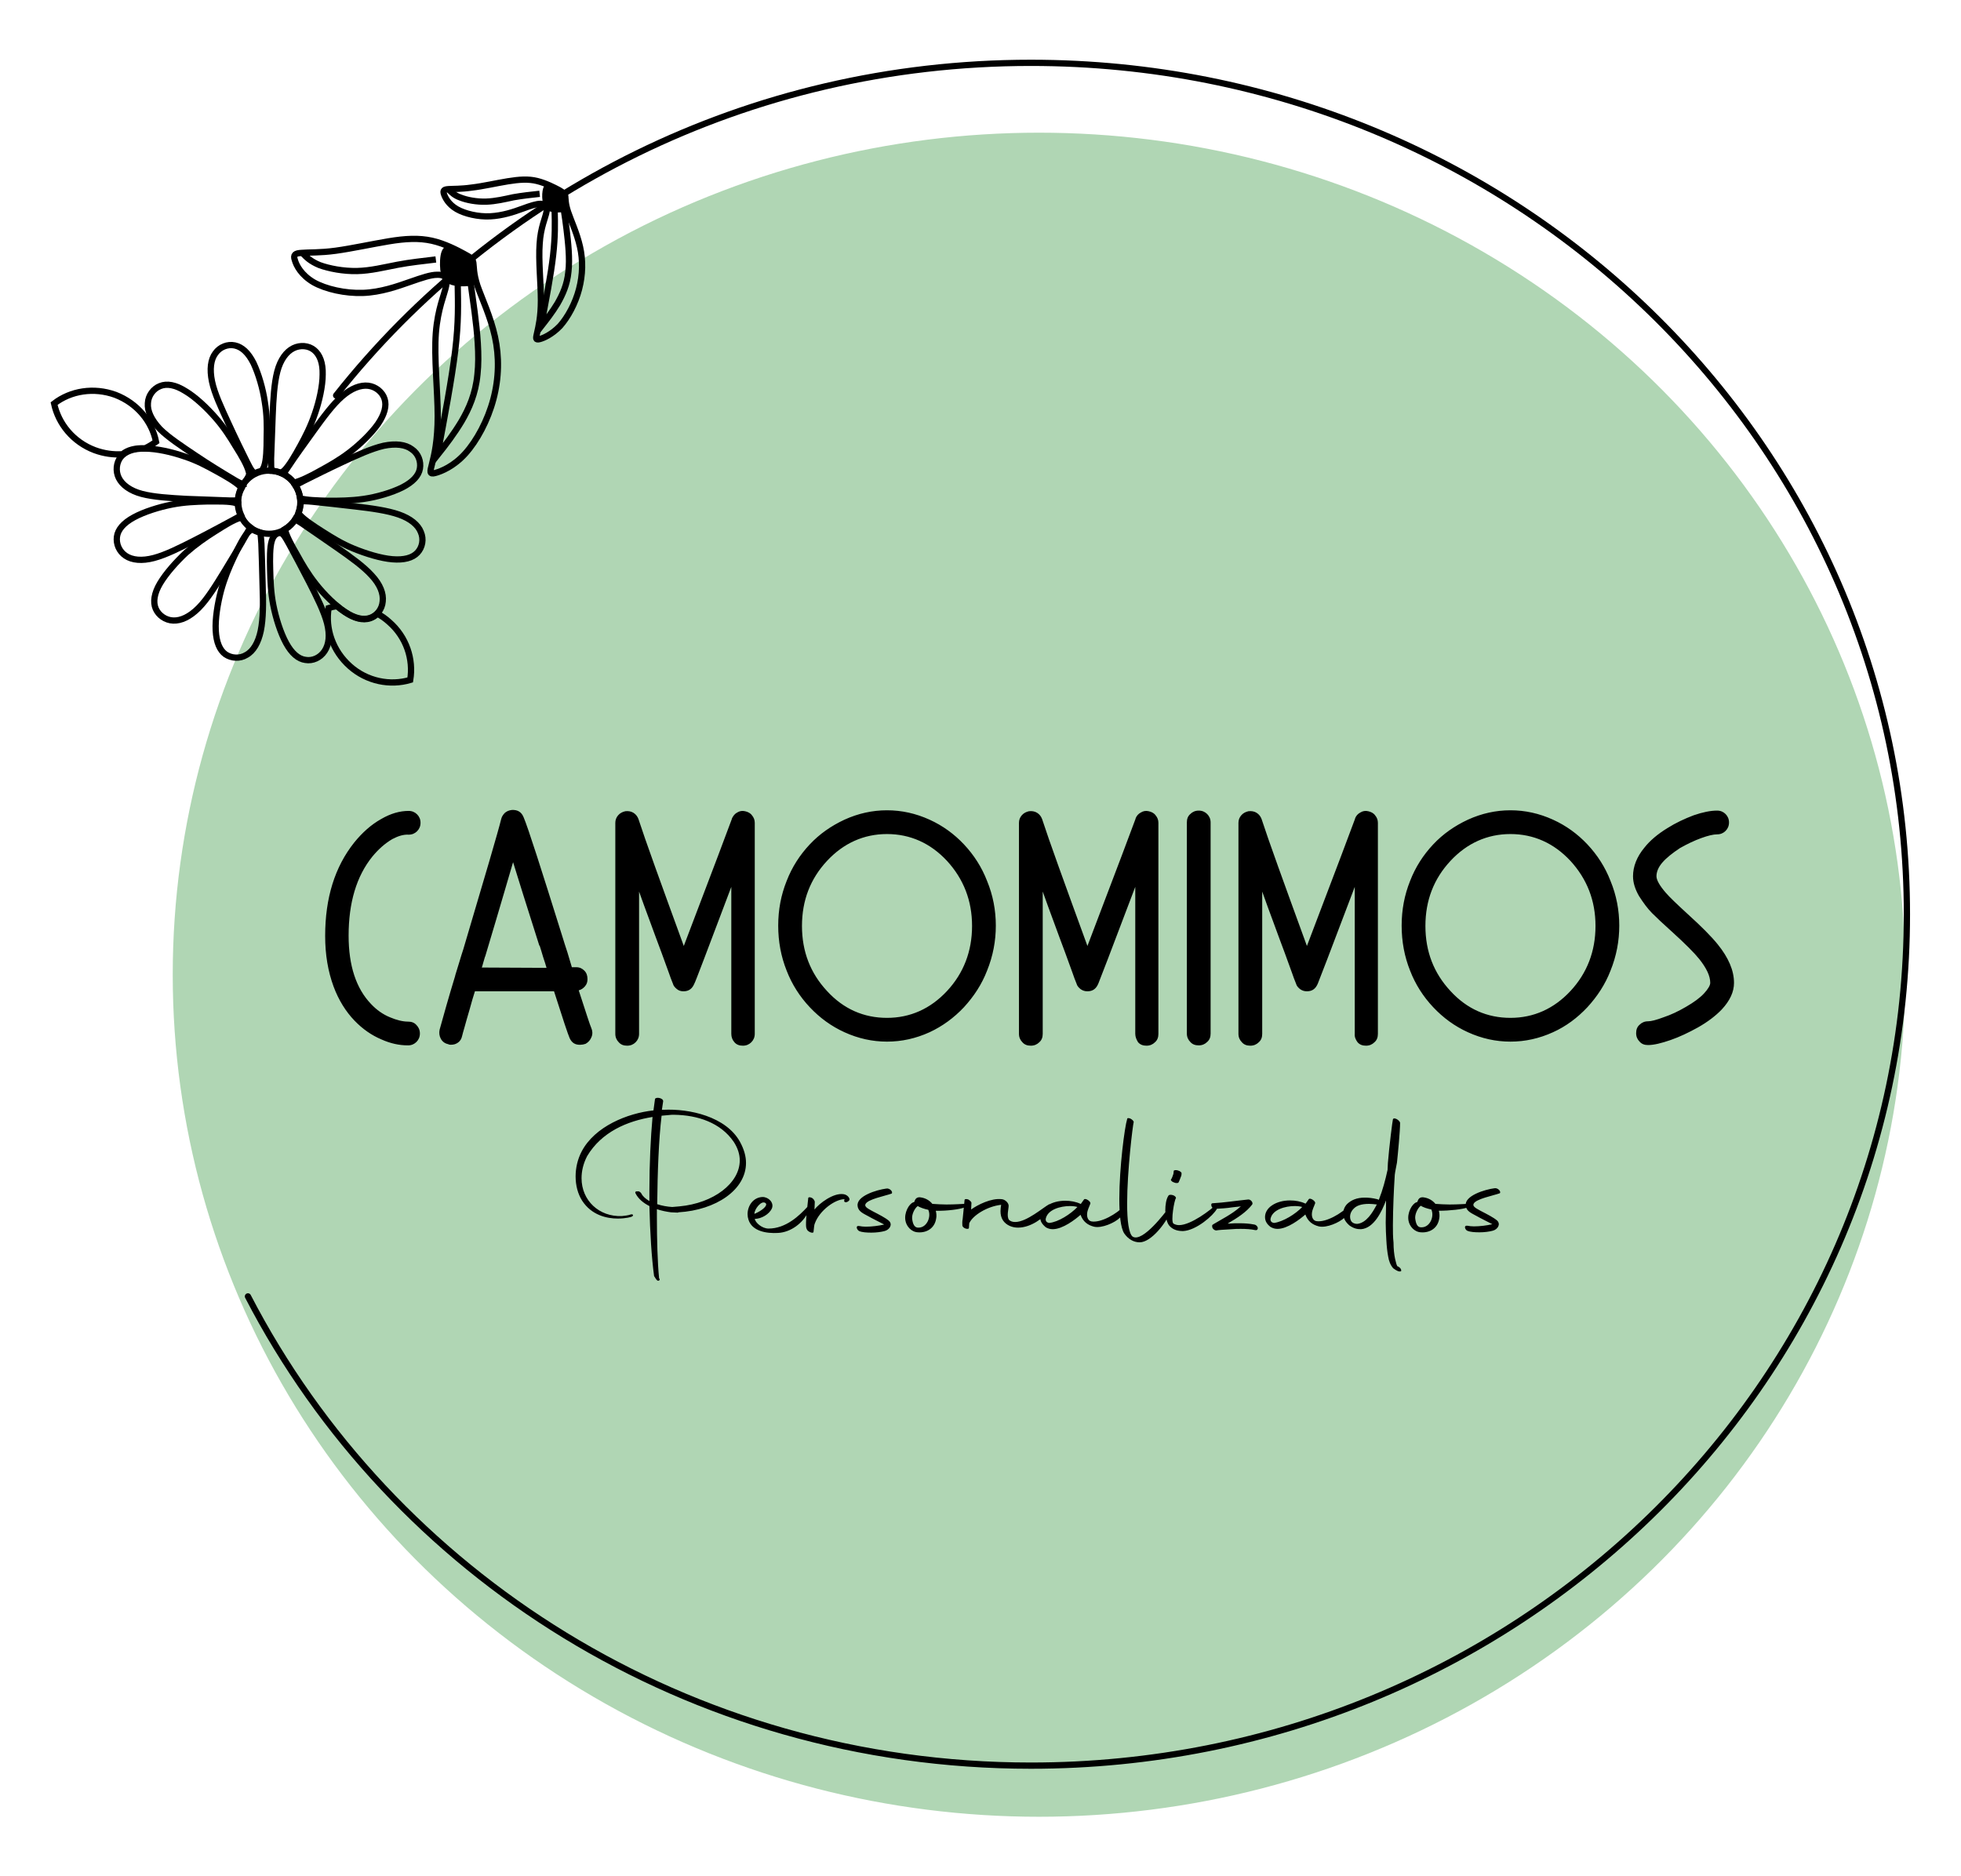
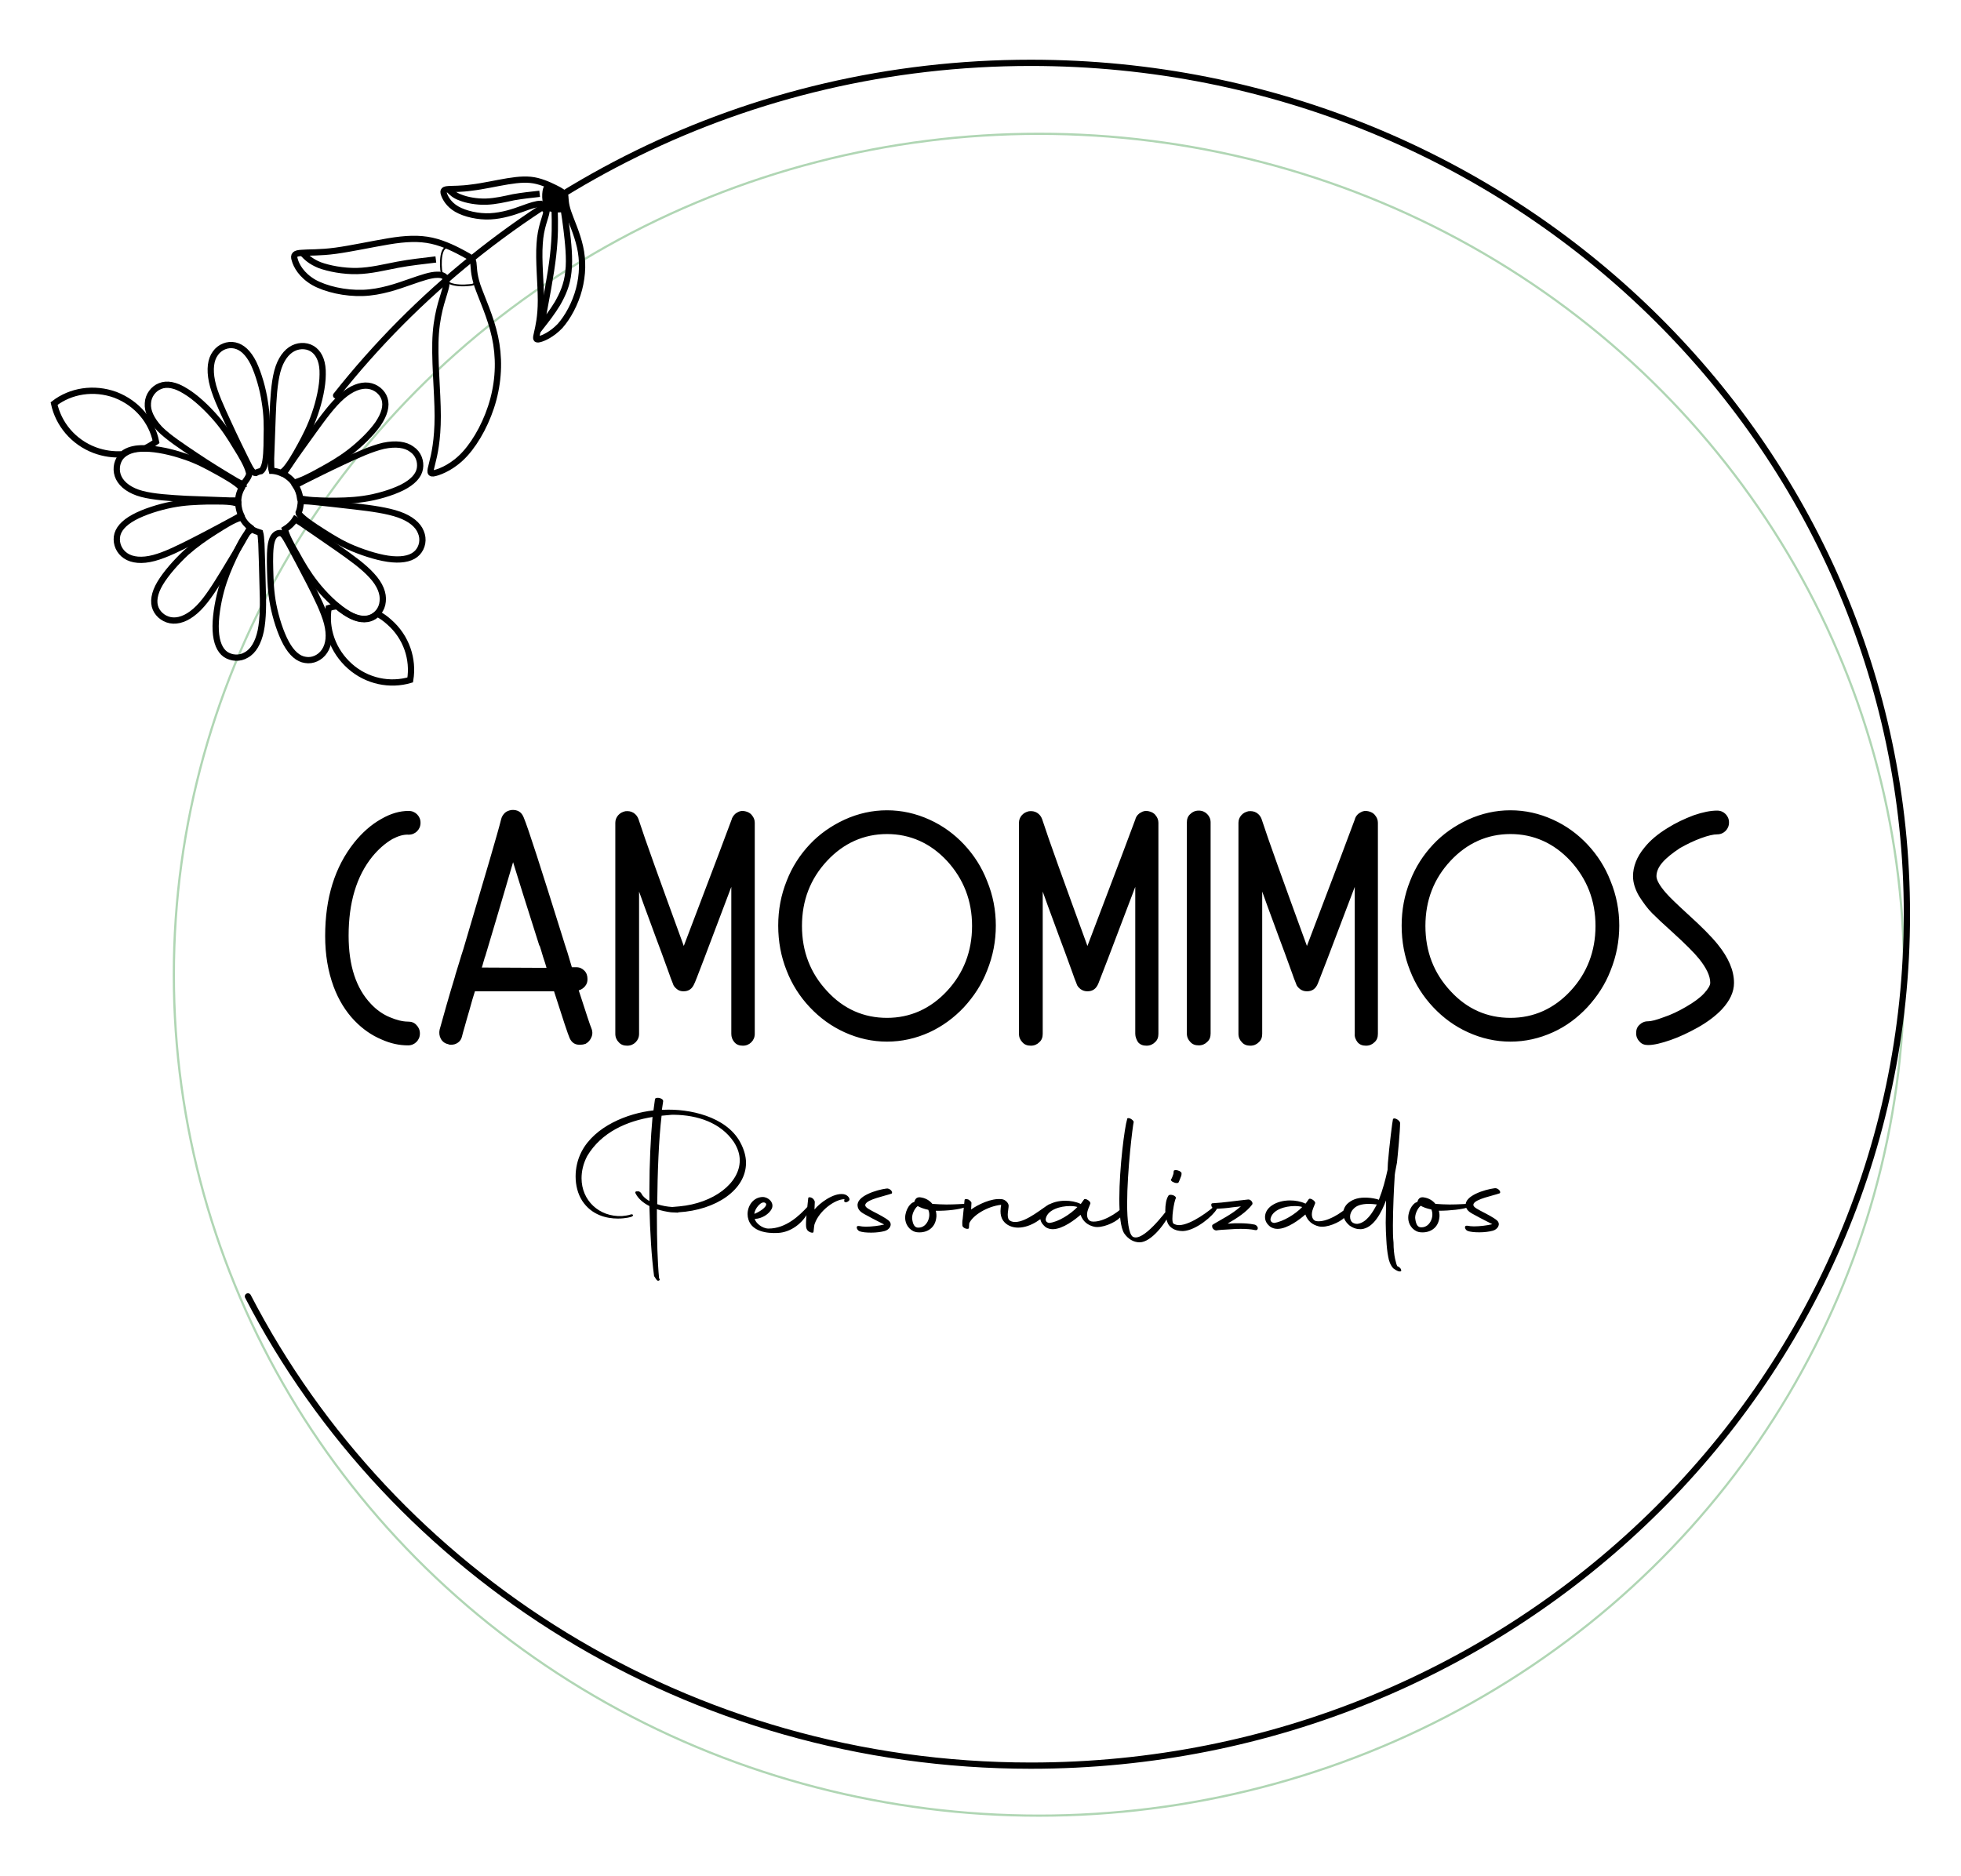
<svg xmlns="http://www.w3.org/2000/svg" xmlns:xlink="http://www.w3.org/1999/xlink" id="Camada_1" x="0px" y="0px" viewBox="0 0 627.2 600.2" style="enable-background:new 0 0 627.2 600.2;" xml:space="preserve">
  <style type="text/css">	.st0{fill:#B0D6B4;}	.st1{fill:none;stroke:#B0D6B4;stroke-width:0.71;stroke-miterlimit:22.93;}	.st2{fill:none;stroke:#000000;stroke-width:2;stroke-miterlimit:22.93;}	.st3{clip-path:url(#SVGID_00000101074463275512381620000001232389769808209848_);}	.st4{fill-rule:evenodd;clip-rule:evenodd;}	.st5{fill:none;stroke:#000000;stroke-width:0.57;stroke-miterlimit:22.93;}	.st6{clip-path:url(#SVGID_00000155838394109822713910000005175531245980809095_);}	.st7{fill:none;stroke:#000000;stroke-width:2;stroke-linecap:round;stroke-linejoin:round;}</style>
-   <ellipse class="st0" cx="332.3" cy="311.8" rx="276.7" ry="269" />
  <ellipse class="st1" cx="332.3" cy="311.8" rx="276.7" ry="269" />
  <path class="st2" d="M95.8,164.6c1.4,1.6,4.4,3.6,7.4,5.5c3,1.9,6,3.8,9.9,5.4c3.9,1.6,8.7,3.1,12.4,3.4s6.4-0.4,8-2.1 c1.6-1.7,2.1-4.3,1.1-6.6c-0.9-2.3-3.3-4.3-7-5.6c-3.7-1.3-8.8-2-14-2.6c-5.2-0.6-10.5-1.2-13.6-1.5c-2-0.2-3.1-0.2-3.8-0.1 c0,0.4,0,0.8-0.1,1.2c-0.1,0.9-0.3,1.7-0.6,2.4C95.5,164.3,95.7,164.4,95.8,164.6L95.8,164.6z" />
  <path class="st2" d="M96,159.4c2,0.6,5.6,0.7,9,0.8c3.5,0,7.1,0,11.3-0.6s9-2,12.4-3.7c3.3-1.7,5.2-3.7,5.6-6 c0.4-2.3-0.5-4.8-2.6-6.2c-2-1.5-5.1-1.9-9-1.1c-3.9,0.9-8.5,3-13.2,5.2c-4.7,2.2-9.5,4.6-12.3,6c-1.2,0.6-2.1,1.1-2.7,1.5 C95.3,156.5,95.8,157.9,96,159.4L96,159.4z" />
  <path class="st2" d="M94,154.4c2.1-0.5,5.2-2,8.2-3.7c3.1-1.7,6.2-3.4,9.6-6c3.4-2.6,7-6.1,9.1-9.1c2.1-3.1,2.8-5.8,2.1-8 c-0.7-2.2-2.8-3.9-5.2-4.2c-2.5-0.3-5.4,0.8-8.4,3.4c-3,2.6-6,6.7-9.1,11s-6.2,8.6-7.9,11.2c-0.8,1.2-1.4,2-1.7,2.6 C91.9,152.3,93.1,153.2,94,154.4L94,154.4z" />
  <path class="st2" d="M91,150.4c1.5-1.5,3.3-4.6,5-7.7c1.7-3.1,3.3-6.2,4.7-10.3c1.4-4,2.5-8.9,2.5-12.6c0.1-3.7-0.9-6.3-2.7-7.8 c-1.8-1.5-4.5-1.7-6.7-0.6c-2.2,1.1-4.1,3.6-5.1,7.4c-1,3.8-1.3,8.9-1.5,14.2c-0.2,5.2-0.4,10.5-0.5,13.7c0,2.1,0,3.2,0.2,3.9l0.2,0 c1,0.1,1.9,0.3,2.8,0.7C90.2,151,90.6,150.8,91,150.4L91,150.4z" />
  <path class="st2" d="M84.5,149.1c0.7-2,0.8-5.6,0.8-9.2c0.1-3.5,0.1-7.1-0.6-11.3c-0.6-4.2-2-9-3.6-12.4c-1.7-3.4-3.7-5.2-6-5.7 c-2.3-0.5-4.8,0.5-6.2,2.5c-1.5,2-1.9,5.1-1.1,9c0.8,3.9,3,8.5,5.2,13.3s4.5,9.5,5.9,12.3c1.4,2.8,1.9,3.6,2.8,3.7h0.1 c0.5-0.3,1.1-0.5,1.7-0.6C83.9,150.4,84.2,149.9,84.5,149.1L84.5,149.1z" />
  <path class="st2" d="M79.6,151c-0.5-2.1-2.3-5.2-4.2-8.2c-1.8-3-3.7-6-6.5-9.2s-6.4-6.6-9.6-8.5c-3.2-2-5.9-2.5-8.1-1.6 c-2.1,0.8-3.8,3-3.9,5.5c-0.2,2.5,1.1,5.3,3.8,8.2c2.8,2.8,7.1,5.6,11.4,8.5s8.9,5.7,11.6,7.3c2.1,1.3,3.1,1.8,3.8,1.8l0,0l0,0l0,0 l0,0l0,0l0,0l0,0l0,0l0,0l0,0l0,0l0,0l0,0l0,0l0,0l0,0l0,0l0,0l0,0l0,0l0,0l0,0l0,0l0,0l0,0l0,0l0,0l0,0l0,0l0,0l0,0l0,0l0,0h0l0,0 l0,0l0,0l0-0.1l0,0h0l0,0l0,0l0,0l0,0l0,0l0,0l0,0h0l0,0l0,0l0,0l0,0l0,0l0,0l0,0l0,0l0,0l0,0l0,0l0,0l0,0l0,0l0,0l0,0l0,0l0,0l0,0 l0,0l0,0l0,0l0,0l0,0C79.8,152.3,79.8,151.7,79.6,151L79.6,151z" />
  <path class="st2" d="M49.9,141.3c-1.1,0.8-2.2,1.5-3.5,2.1h-0.1c-3.2-0.1-5.6,0.6-7.1,1.9c-2.9,0.2-5.9-0.2-8.9-1.3 c-6.9-2.6-11.6-8.4-13-14.9c5.3-4.1,12.7-5.3,19.6-2.8C43.9,129,48.6,134.8,49.9,141.3L49.9,141.3z" />
  <path class="st2" d="M76.9,155.7c-1.5-1.5-4.6-3.3-7.7-5C66.1,149,63,147.3,59,146c-4-1.4-8.9-2.5-12.6-2.5 c-3.7-0.1-6.3,0.9-7.8,2.7c-1.4,1.8-1.7,4.5-0.6,6.7c1.1,2.2,3.6,4.1,7.4,5.1s8.9,1.3,14.2,1.6c5.2,0.2,10.5,0.4,13.7,0.5 c1.3,0,2.3,0,2.9,0c0-0.1,0-0.2,0-0.4c0.1-1.3,0.5-2.5,1.1-3.6C77.1,155.9,77,155.8,76.9,155.7L76.9,155.7z" />
  <path class="st2" d="M75.4,160.9c-2.1-0.6-5.6-0.5-9.2-0.5c-3.5,0.1-7.1,0.2-11.2,1s-8.9,2.3-12.2,4.1s-5.1,3.9-5.4,6.2 s0.7,4.7,2.8,6.1c2.1,1.4,5.2,1.7,9,0.7c3.8-1,8.4-3.3,13.1-5.7s9.3-4.9,12.1-6.4c1.3-0.7,2.2-1.2,2.7-1.6c-0.5-1.1-0.8-2.4-0.9-3.7 C75.9,161,75.6,160.9,75.4,160.9L75.4,160.9z" />
  <path class="st2" d="M79.2,170.4c-1.4,1.6-3,4.8-4.5,8c-1.5,3.2-2.9,6.5-4,10.5c-1.1,4.1-1.9,9-1.7,12.8s1.3,6.3,3.1,7.6 c1.9,1.3,4.6,1.5,6.7,0.2c2.2-1.2,3.8-3.9,4.6-7.7c0.8-3.9,0.8-9,0.6-14.2c-0.1-5.2-0.3-10.6-0.4-13.7c-0.1-1.8-0.2-2.8-0.4-3.5 c-0.9-0.3-1.8-0.6-2.6-1.1C80.3,169.5,79.8,169.8,79.2,170.4L79.2,170.4z" />
  <path class="st2" d="M76.7,165.7c-2.1,0.6-5.1,2.5-8.1,4.4c-3,1.9-5.9,3.9-9.1,6.7c-3.1,2.9-6.4,6.6-8.3,9.8s-2.3,6-1.4,8.1 c0.9,2.1,3.1,3.7,5.6,3.8s5.3-1.2,8.1-4c2.8-2.8,5.5-7.2,8.2-11.6c2.7-4.5,5.5-9,7-11.8c0.6-1,1-1.8,1.3-2.4c-1.1-0.8-2-1.9-2.6-3.1 C77.1,165.6,76.9,165.7,76.7,165.7L76.7,165.7z" />
  <path class="st2" d="M131.2,217.5c-6.4,1.9-13.8,0.5-19.3-4.4c-5.5-4.9-7.9-12-6.8-18.6c0.9-0.3,1.8-0.5,2.7-0.6 c0.8,0.7,1.6,1.3,2.5,1.9c3.1,2.1,5.8,2.7,8,2c0.9-0.3,1.7-0.8,2.4-1.5c1.3,0.7,2.6,1.6,3.8,2.7C130,203.8,132.3,210.9,131.2,217.5z " />
  <path class="st2" d="M86.9,173.1c-0.6,2-0.6,5.6-0.5,9.2c0.1,3.5,0.2,7.1,1,11.2s2.3,8.9,4.1,12.2s3.9,5.1,6.2,5.4 c2.3,0.4,4.7-0.7,6.1-2.8c1.4-2.1,1.8-5.1,0.8-9c-1-3.8-3.3-8.4-5.7-13.1c-2.4-4.6-4.9-9.4-6.4-12.1s-2-3.5-2.9-3.6 C88.7,170.5,87.5,171,86.9,173.1L86.9,173.1z" />
  <path class="st2" d="M91.1,169.3c0.5,2.1,2.1,5.1,3.8,8c1.7,3.1,3.5,6.2,6.1,9.5s6.2,6.9,9.3,8.9c3.1,2.1,5.8,2.7,8,2 c2.2-0.7,3.9-2.8,4.1-5.3c0.3-2.5-0.8-5.4-3.5-8.3c-2.6-2.9-6.8-5.9-11.1-8.9s-8.7-6-11.3-7.8c-0.9-0.6-1.6-1-2.1-1.3 C93.6,167.4,92.4,168.5,91.1,169.3L91.1,169.3z" />
-   <path class="st2" d="M76.1,159.6c0.6-5.6,5.5-9.6,11-9c5.5,0.6,9.5,5.6,8.9,11.1c-0.6,5.6-5.5,9.6-11,9S75.5,165.1,76.1,159.6z" />
  <g>
    <defs>
      <path id="SVGID_1_" d="M142.7,91.4c-0.5,2.7-2.7,7.3-3.3,15.1s0.6,18.8,0.6,26.6s-1.1,12.5-1.8,15.2c-0.7,2.7-0.9,3.5,1,3   c1.9-0.5,5.9-2.1,9.6-6.2s7.2-10.6,9-17.4s1.9-13.6,0.5-20c-1.4-6.4-4.2-12.3-5.6-16.3c-1.3-4-1.1-6-1.3-7.3   c-0.2-1.2-0.7-1.7-3-2.9c-2.2-1.2-6.2-3.3-10.3-4.2s-8.4-0.7-13.8,0.2s-11.8,2.3-16.9,3c-5.1,0.7-8.8,0.5-10.9,0.7   c-2.1,0.1-2.8,0.6-2.2,2.3c0.5,1.8,2.1,4.8,6,7.1c3.9,2.2,10.1,3.6,15.8,3.4s11-2.1,15-3.5s6.7-2.3,8.7-2.3   C142,87.8,143.2,88.7,142.7,91.4" />
    </defs>
    <clipPath id="SVGID_00000007428134962263381240000002908129079410201755_">
      <use xlink:href="#SVGID_1_" style="overflow:visible;" />
    </clipPath>
    <g style="clip-path:url(#SVGID_00000007428134962263381240000002908129079410201755_);">
-       <path class="st4" d="M141.5,80.6c-0.5,1.3-0.6,3.7-0.4,5.7c0.3,2,0.9,3.6,2.7,4.3c1.7,0.8,4.5,0.8,6.2,0.6   c1.6-0.1,2.1-0.4,2.2-1.6c0.1-1.2-0.3-3.4-1.2-5.2c-0.9-1.9-2.3-3.4-3.6-4.3s-2.6-1.1-3.6-1.1S142,79.2,141.5,80.6L141.5,80.6z" />
      <path class="st5" d="M141.5,80.6c-0.5,1.3-0.6,3.7-0.4,5.7c0.3,2,0.9,3.6,2.7,4.3c1.7,0.8,4.5,0.8,6.2,0.6   c1.6-0.1,2.1-0.4,2.2-1.6c0.1-1.2-0.3-3.4-1.2-5.2c-0.9-1.9-2.3-3.4-3.6-4.3s-2.6-1.1-3.6-1.1S142,79.2,141.5,80.6L141.5,80.6z" />
    </g>
  </g>
  <path class="st2" d="M142.7,91.4c-0.5,2.7-2.7,7.3-3.3,15.1s0.6,18.8,0.6,26.6s-1.1,12.5-1.8,15.2c-0.7,2.7-0.9,3.5,1,3 c1.9-0.5,5.9-2.1,9.6-6.2s7.2-10.6,9-17.4s1.9-13.6,0.5-20c-1.4-6.4-4.2-12.3-5.6-16.3c-1.3-4-1.1-6-1.3-7.3c-0.2-1.2-0.7-1.7-3-2.9 c-2.2-1.2-6.2-3.3-10.3-4.2s-8.4-0.7-13.8,0.2s-11.8,2.3-16.9,3c-5.1,0.7-8.8,0.5-10.9,0.7c-2.1,0.1-2.8,0.6-2.2,2.3 c0.5,1.8,2.1,4.8,6,7.1c3.9,2.2,10.1,3.6,15.8,3.4s11-2.1,15-3.5s6.7-2.3,8.7-2.3C142,87.8,143.2,88.7,142.7,91.4L142.7,91.4z" />
  <path class="st2" d="M96.7,80.9c1.3,1.4,2.6,2.7,5.5,3.9c3,1.1,7.6,2,12,1.9c4.4-0.1,8.7-1.2,12.9-2s8.2-1.2,12.3-1.7" />
-   <path class="st2" d="M146.4,91c0.1,6,0.3,12-0.8,21.1c-1.1,9.1-3.4,21.3-5.7,33.5c2.7-3.4,5.3-6.8,7.7-10.8c2.4-4.1,4.5-8.8,5.1-15 c0.7-6.2-0.1-13.8-0.9-20c-0.8-6.2-1.5-11-2.3-15.7" />
  <g>
    <defs>
      <path id="SVGID_00000143608218523209483450000016650172544461808278_" d="M174.8,67.7c-0.3,1.9-1.9,5-2.2,10.3   c-0.4,5.3,0.4,12.8,0.4,18.1s-0.8,8.5-1.2,10.3s-0.6,2.4,0.7,2.1c1.3-0.3,4-1.5,6.6-4.2c2.5-2.8,4.9-7.2,6.1-11.8   c1.2-4.6,1.3-9.2,0.3-13.6s-2.9-8.4-3.8-11.1s-0.8-4.1-0.9-5c-0.1-0.8-0.5-1.1-2-2c-1.5-0.8-4.2-2.2-7-2.9s-5.7-0.5-9.4,0.1   c-3.7,0.6-8,1.6-11.5,2c-3.5,0.5-6,0.4-7.4,0.5c-1.5,0.1-1.9,0.4-1.5,1.6c0.4,1.2,1.5,3.3,4.1,4.8s6.9,2.5,10.7,2.3   c3.9-0.2,7.5-1.4,10.2-2.4c2.7-1,4.6-1.6,5.9-1.6C174.3,65.3,175.2,65.9,174.8,67.7" />
    </defs>
    <clipPath id="SVGID_00000040544634203748747390000013360612000493748877_">
      <use xlink:href="#SVGID_00000143608218523209483450000016650172544461808278_" style="overflow:visible;" />
    </clipPath>
    <g style="clip-path:url(#SVGID_00000040544634203748747390000013360612000493748877_);">
      <path class="st4" d="M174,60.3c-0.3,0.9-0.4,2.5-0.2,3.9c0.2,1.4,0.6,2.4,1.8,3s3.1,0.5,4.2,0.4s1.5-0.3,1.5-1.1   c0-0.8-0.2-2.3-0.8-3.5c-0.6-1.3-1.6-2.3-2.5-3c-0.9-0.6-1.7-0.8-2.4-0.8S174.3,59.4,174,60.3L174,60.3z" />
      <path class="st5" d="M174,60.3c-0.3,0.9-0.4,2.5-0.2,3.9c0.2,1.4,0.6,2.4,1.8,3s3.1,0.5,4.2,0.4s1.5-0.3,1.5-1.1   c0-0.8-0.2-2.3-0.8-3.5c-0.6-1.3-1.6-2.3-2.5-3c-0.9-0.6-1.7-0.8-2.4-0.8S174.3,59.4,174,60.3L174,60.3z" />
    </g>
  </g>
-   <path class="st2" d="M174.8,67.7c-0.3,1.9-1.9,5-2.2,10.3c-0.4,5.3,0.4,12.8,0.4,18.1s-0.8,8.5-1.2,10.3s-0.6,2.4,0.7,2.1 c1.3-0.3,4-1.5,6.6-4.2c2.5-2.8,4.9-7.2,6.1-11.8c1.2-4.6,1.3-9.2,0.3-13.6s-2.9-8.4-3.8-11.1s-0.8-4.1-0.9-5c-0.1-0.8-0.5-1.1-2-2 c-1.5-0.8-4.2-2.2-7-2.9s-5.7-0.5-9.4,0.1c-3.7,0.6-8,1.6-11.5,2c-3.5,0.5-6,0.4-7.4,0.5c-1.5,0.1-1.9,0.4-1.5,1.6 c0.4,1.2,1.5,3.3,4.1,4.8s6.9,2.5,10.7,2.3c3.9-0.2,7.5-1.4,10.2-2.4c2.7-1,4.6-1.6,5.9-1.6C174.3,65.3,175.2,65.9,174.8,67.7 L174.8,67.7z" />
+   <path class="st2" d="M174.8,67.7c-0.3,1.9-1.9,5-2.2,10.3c-0.4,5.3,0.4,12.8,0.4,18.1s-0.8,8.5-1.2,10.3s-0.6,2.4,0.7,2.1 c1.3-0.3,4-1.5,6.6-4.2c2.5-2.8,4.9-7.2,6.1-11.8c1.2-4.6,1.3-9.2,0.3-13.6s-2.9-8.4-3.8-11.1s-0.8-4.1-0.9-5c-0.1-0.8-0.5-1.1-2-2 c-1.5-0.8-4.2-2.2-7-2.9s-5.7-0.5-9.4,0.1c-3.7,0.6-8,1.6-11.5,2c-3.5,0.5-6,0.4-7.4,0.5c-1.5,0.1-1.9,0.4-1.5,1.6 c0.4,1.2,1.5,3.3,4.1,4.8s6.9,2.5,10.7,2.3c3.9-0.2,7.5-1.4,10.2-2.4c2.7-1,4.6-1.6,5.9-1.6L174.8,67.7z" />
  <path class="st2" d="M143.5,60.6c0.9,0.9,1.8,1.9,3.8,2.6c2,0.8,5.1,1.4,8.2,1.3c3-0.1,5.9-0.8,8.7-1.4c2.8-0.5,5.6-0.8,8.4-1.1" />
  <path class="st2" d="M177.4,67.4c0.1,4.1,0.2,8.1-0.5,14.3c-0.7,6.2-2.3,14.5-3.9,22.8c1.8-2.3,3.6-4.6,5.3-7.4 c1.6-2.8,3.1-6,3.5-10.2c0.5-4.2-0.1-9.4-0.6-13.6c-0.5-4.2-1.1-7.5-1.6-10.7" />
  <path d="M522.3,280.3c0-3.1,1.2-6.2,3.6-9.1c1.8-2.3,4.3-4.4,7.4-6.3c2.7-1.7,5.5-3,8.4-4.1c2.9-1,5.4-1.5,7.5-1.5 c1.1,0,2,0.4,2.7,1.1s1.1,1.6,1.1,2.7s-0.4,2-1.1,2.7c-0.7,0.7-1.6,1.1-2.7,1.1c-1.2,0-2.9,0.4-5.1,1.2c-2.2,0.8-4.5,1.9-6.8,3.2 c-2.4,1.6-4.3,3.1-5.6,4.6c-1.3,1.5-1.9,3-1.9,4.4c0,1.2,1,3,3,5.3c1.1,1.3,3.5,3.6,7.1,6.9c4.2,3.8,7.4,7,9.5,9.6 c3.4,4.2,5.2,8.3,5.2,12.3c0,2.9-1.3,5.7-3.9,8.5c-1.9,2-4.5,4-7.7,5.8c-2.9,1.6-5.8,3-8.7,4c-2.9,1-5.3,1.6-7.2,1.6 c-1.1,0-2-0.3-2.7-1.1c-0.7-0.7-1.1-1.6-1.1-2.7s0.3-2,1.1-2.7c0.7-0.7,1.6-1.1,2.7-1.1c1,0,2.6-0.4,5-1.3c2.4-0.8,4.7-1.9,7.1-3.3 c2.6-1.5,4.5-2.9,5.8-4.3c1.3-1.4,2-2.6,2-3.4c0-2.2-1.2-4.7-3.5-7.6c-1.6-2-4.5-4.9-8.8-8.8l1.2-1.2l-1.2,1.2 c-2.8-2.5-4.9-4.5-6.3-5.9c-1.4-1.4-2.8-3.3-4.2-5.5C523,284.5,522.3,282.4,522.3,280.3 M463.9,275.4c-5.3,5.7-8,12.6-8,20.8 s2.7,15.1,8,20.8c5.3,5.8,11.8,8.6,19.2,8.6s13.9-2.9,19.2-8.6c5.3-5.7,8-12.7,8-20.8s-2.7-15-8-20.8c-5.3-5.7-11.8-8.6-19.2-8.6 S469.2,269.7,463.9,275.4L463.9,275.4z M458.4,322.2c-3.2-3.4-5.7-7.3-7.4-11.7c-1.8-4.5-2.7-9.3-2.7-14.4s0.9-9.8,2.7-14.3 c1.7-4.4,4.2-8.3,7.4-11.7c3.1-3.3,6.8-5.9,11.1-7.9c4.4-2,8.9-3,13.6-3s9.2,1,13.6,3c4.2,1.9,7.9,4.6,11,7.9 c3.2,3.4,5.7,7.3,7.4,11.7c1.9,4.6,2.8,9.4,2.8,14.3s-0.9,9.7-2.8,14.4c-1.7,4.4-4.2,8.2-7.4,11.7c-3.2,3.4-6.8,6.1-11,8 c-4.4,2-8.9,3-13.6,3s-9.2-1-13.6-3C465.3,328.3,461.6,325.6,458.4,322.2z M433.3,330.7v-47c-7.7,20.4-11.7,30.7-11.8,30.9 c-0.7,1.7-1.8,2.5-3.5,2.5h0c-0.8,0-1.5-0.2-2.2-0.7c-0.6-0.5-1.1-1-1.3-1.8c-0.5-1.2-0.9-2.3-1.2-3.2c-0.4-1.1-1.2-3.3-2.4-6.6 c-1.2-3.3-2.5-6.6-3.7-10c-1.3-3.4-2.4-6.6-3.5-9.6v45.5c0,1.1-0.3,2-1.1,2.7c-0.7,0.7-1.6,1.1-2.7,1.1s-2-0.3-2.7-1.1 c-0.7-0.7-1.1-1.6-1.1-2.7v-67.5c0-0.9,0.3-1.7,0.9-2.4c0.6-0.7,1.4-1.1,2.3-1.3c0.9-0.1,1.8,0,2.6,0.5c0.8,0.5,1.3,1.2,1.6,2 c2.2,6.8,7.1,20.3,14.5,40.6c9.5-24.9,14.6-38.5,15.4-40.7v-0.1c0.3-0.8,0.9-1.5,1.7-1.9c0.8-0.5,1.6-0.6,2.5-0.4 c0.9,0.2,1.7,0.6,2.2,1.3c0.6,0.7,0.9,1.5,0.9,2.4v67.5c0,1.1-0.3,2-1.1,2.7c-0.7,0.7-1.6,1.1-2.7,1.1s-2-0.3-2.7-1.1 C433.6,332.6,433.2,331.7,433.3,330.7L433.3,330.7z M379.6,263.1c0-1.1,0.3-2,1.1-2.7c0.7-0.7,1.6-1.1,2.7-1.1s2,0.4,2.7,1.1 c0.7,0.7,1.1,1.6,1.1,2.7v67.5c0,1.1-0.3,2-1.1,2.7c-0.7,0.7-1.6,1.1-2.7,1.1s-2-0.3-2.7-1.1c-0.7-0.7-1.1-1.6-1.1-2.7V263.1 L379.6,263.1z M363.1,330.7v-47c-7.7,20.4-11.7,30.7-11.8,30.9c-0.7,1.7-1.8,2.5-3.5,2.5h0c-0.8,0-1.5-0.2-2.2-0.7 c-0.6-0.5-1.1-1-1.3-1.8c-0.5-1.2-0.9-2.3-1.2-3.2c-0.4-1.1-1.2-3.3-2.4-6.6c-1.2-3.3-2.5-6.6-3.7-10c-1.3-3.4-2.4-6.6-3.5-9.6v45.5 c0,1.1-0.3,2-1.1,2.7c-0.7,0.7-1.6,1.1-2.7,1.1s-2-0.3-2.7-1.1c-0.7-0.7-1.1-1.6-1.1-2.7v-67.5c0-0.9,0.3-1.7,0.9-2.4 c0.6-0.7,1.4-1.1,2.3-1.3c0.9-0.1,1.8,0,2.6,0.5c0.8,0.5,1.3,1.2,1.6,2c2.2,6.8,7.1,20.3,14.5,40.6c9.5-24.9,14.6-38.5,15.4-40.7 v-0.1c0.3-0.8,0.9-1.5,1.7-1.9c0.8-0.5,1.6-0.6,2.5-0.4c0.9,0.2,1.7,0.6,2.2,1.3c0.6,0.7,0.9,1.5,0.9,2.4v67.5c0,1.1-0.3,2-1.1,2.7 c-0.7,0.7-1.6,1.1-2.7,1.1s-2-0.3-2.7-1.1C363.5,332.6,363.1,331.7,363.1,330.7L363.1,330.7z M264.5,275.4c-5.3,5.7-8,12.6-8,20.8 s2.7,15.1,8,20.8c5.3,5.8,11.8,8.6,19.2,8.6s13.9-2.9,19.2-8.6c5.3-5.7,8-12.7,8-20.8s-2.7-15-8-20.8c-5.3-5.7-11.8-8.6-19.2-8.6 S269.8,269.7,264.5,275.4z M259,322.2c-3.2-3.4-5.7-7.3-7.4-11.7c-1.8-4.5-2.7-9.3-2.7-14.4s0.9-9.8,2.7-14.3 c1.7-4.4,4.2-8.3,7.4-11.7c3.1-3.3,6.8-5.9,11.1-7.9c4.4-2,8.9-3,13.6-3s9.2,1,13.6,3c4.2,1.9,7.9,4.6,11,7.9 c3.2,3.4,5.7,7.3,7.4,11.7c1.9,4.6,2.8,9.4,2.8,14.3s-0.9,9.7-2.8,14.4c-1.7,4.4-4.2,8.2-7.4,11.7c-3.2,3.4-6.9,6.1-11,8 c-4.4,2-8.9,3-13.6,3s-9.2-1-13.6-3C265.9,328.3,262.2,325.6,259,322.2z M233.9,330.7v-47c-7.7,20.4-11.6,30.7-11.8,30.9 c-0.7,1.7-1.8,2.5-3.5,2.5h0c-0.8,0-1.5-0.2-2.1-0.7c-0.6-0.5-1.1-1-1.3-1.8c-0.5-1.2-0.9-2.3-1.2-3.2c-0.4-1.1-1.2-3.3-2.4-6.6 c-1.2-3.3-2.5-6.6-3.7-10c-1.3-3.4-2.4-6.6-3.5-9.6v45.5c0,1.1-0.4,2-1.1,2.7c-0.7,0.7-1.6,1.1-2.7,1.1s-2-0.3-2.7-1.1 c-0.7-0.7-1.1-1.6-1.1-2.7v-67.5c0-0.9,0.3-1.7,0.9-2.4c0.6-0.7,1.4-1.1,2.3-1.3c0.9-0.1,1.8,0,2.6,0.5c0.8,0.5,1.3,1.2,1.6,2 c2.2,6.8,7.1,20.3,14.5,40.6c9.5-24.9,14.6-38.5,15.4-40.7v-0.1c0.4-0.8,0.9-1.5,1.7-1.9c0.8-0.5,1.6-0.6,2.5-0.4 c0.9,0.2,1.7,0.6,2.2,1.3c0.6,0.7,0.9,1.5,0.9,2.4v67.5c0,1.1-0.4,2-1.1,2.7c-0.7,0.7-1.6,1.1-2.7,1.1s-2-0.3-2.7-1.1 C234.2,332.6,233.9,331.7,233.9,330.7L233.9,330.7z M174.8,309.6c-0.2-0.8-0.6-2-1.1-3.5c-0.5-1.6-0.8-2.8-1.1-3.6h-0.1 c-4.1-12.9-6.9-21.8-8.4-26.7c-0.9,3-3.8,13.1-8.9,30.1l-0.1,0.2c-0.1,0.4-0.3,1-0.5,1.7c-0.2,0.8-0.4,1.4-0.5,1.7L174.8,309.6 L174.8,309.6z M182.2,332.1c-0.5-1.1-2.2-6.2-5-15h-25.3c-0.5,1.6-1.1,3.5-1.7,5.8c-0.7,2.3-1.2,4.2-1.6,5.6 c-0.4,1.4-0.7,2.4-0.8,2.9c-0.2,0.9-0.6,1.6-1.3,2.1c-0.7,0.5-1.4,0.7-2.3,0.7c-0.2,0-0.5,0-0.9-0.2c-1-0.2-1.8-0.8-2.3-1.7 c-0.5-0.9-0.6-1.9-0.4-2.9c1.2-4.3,2.8-10.1,5-17.3v-0.1c0.2-0.7,0.6-2,1.2-3.9c0.6-1.9,1-3.4,1.4-4.5c7-23.6,11.1-37.5,12.1-41.6 c0.2-0.8,0.6-1.4,1.2-2c0.6-0.5,1.3-0.8,2.2-0.9c1.8-0.1,3.1,0.6,3.8,2.4c1.4,3.3,5.5,16.1,12.5,38.5c0.3,1,0.8,2.6,1.5,4.7 c0.6,2.1,1.1,3.7,1.4,4.7h1.4c1.1,0,1.9,0.4,2.6,1.1c0.7,0.7,1,1.6,1,2.7c0,0.9-0.2,1.6-0.8,2.3c-0.5,0.6-1.2,1.1-2,1.3 c2.4,7.4,3.7,11.4,4,12c0.4,0.9,0.5,1.9,0.1,2.9c-0.4,1-1,1.7-1.9,2.2c-0.6,0.2-1.1,0.3-1.6,0.3C184,334.3,182.9,333.6,182.2,332.1 L182.2,332.1z M125.5,268.4c-2.4,1.4-4.5,3.3-6.4,5.6c-5.1,6.3-7.6,14.8-7.6,25.3c0,9.6,2.4,16.9,7.2,21.9c1.8,1.9,3.8,3.3,6,4.2 c2.1,0.9,4.1,1.4,5.8,1.4c1.1,0,2,0.3,2.7,1.1c0.7,0.7,1.1,1.6,1.1,2.7s-0.4,2-1.1,2.7c-0.7,0.7-1.6,1.1-2.7,1.1 c-2.8,0-5.6-0.6-8.5-1.9c-3.1-1.3-6-3.3-8.6-6c-2.8-2.9-5.1-6.6-6.7-10.9c-1.8-4.9-2.7-10.2-2.7-16.2c0-12.2,3.1-22.1,9.3-29.9 c2.6-3.2,5.4-5.7,8.6-7.5c3.1-1.8,6-2.6,8.8-2.6c1.1,0,2,0.4,2.7,1.1c0.7,0.7,1.1,1.6,1.1,2.7s-0.4,2-1.1,2.7 c-0.7,0.7-1.6,1.1-2.7,1.1C129.1,266.9,127.4,267.4,125.5,268.4L125.5,268.4z" />
  <path class="st7" d="M107.5,126.5C158.7,61.8,239.1,20.1,329.7,20.1c154.8,0,280.2,121.9,280.2,272.4S484.4,564.8,329.7,564.8 c-109.5,0-204.3-61.1-250.4-150.1" />
  <path d="M469.3,393.7c0.9,0.4,2.4,0.5,3.9,0.5s3.1-0.2,4.2-0.5c1.6-0.4,2.7-2.1,1.4-3.3c-1.2-1-3-1.9-5.3-3.1 c-1.2-0.7-2.6-1.3-2.2-2.2c0.7-1.6,6.2-2.6,8.4-3.4c0.5-0.6-0.7-1.8-1.7-1.6c-3.1,0.4-9.7,2.4-9.2,5.6c0.2,1.8,1.9,2.4,3.5,3.3 c1.2,0.7,3.5,1.8,5,2.6c-1.6,0.4-4,0.7-5.9,0.7c-0.8,0-1.5-0.1-2-0.2C468,391.9,468.6,393.4,469.3,393.7 M454.3,385.8l0.1-0.1 c0.8,0.5,2,0.9,3.4,1.2c1,2.2-0.4,5.6-3,5.7c-1.2,0.1-1.8-0.6-2.1-2.4C452.3,388.6,453.5,386.4,454.3,385.8L454.3,385.8z  M469.2,386.3c1.5-0.5,1.9-1.3,0.1-1.2c-0.5,0-2.9,0.2-5.7,0.2c-1.4,0-3-0.1-4.5-0.2c-0.9-1.1-2.2-1.9-3.9-2.1 c-1.2-0.1-1.6,0.6-1.9,1.5c-0.1,0-0.2,0.1-0.3,0.1c-1.4,0.5-3,3.4-2.5,5.9c0.3,1.7,1.8,3.6,4,3.7c2.8,0.2,5.3-1.3,5.8-4.3 c0.2-0.9,0.1-1.8-0.1-2.6C463.9,387.3,467.8,386.8,469.2,386.3L469.2,386.3z M434.1,391.5c-0.7,0-1.2-0.2-1.6-0.5 c-0.4-0.3-0.7-1-0.7-1.8s0.3-1.7,1.1-2.5c0.9-1,2.4-1.6,5-1.6c0.7,0,1.6,0.1,2.5,0.2l-0.1,0.1C439,387.9,437,391.2,434.1,391.5 L434.1,391.5z M447.4,406.7c0.7,0.1,0.9-0.1,0.7-0.6c-0.1-0.4-0.6-0.8-1-1h-0.1l-0.1-0.1c-0.2-0.3-0.4-1-0.7-2.3 c-0.3-1.4-0.5-3.2-0.5-5.2c-0.2-1.8-0.2-3.6-0.2-5.6c0-2.7,0.1-5.6,0.2-8.4c0.1-2.3,0.2-4.7,0.4-7.7c0.1-1,0.5-2.7,0.7-3.9 c0.3-2.8,1-10,1-12.7c-0.1-0.9-2.1-2-2.3-1.1c-0.1,0.1-1.2,8.8-1.6,13.9l-0.1,2.2c-0.7,3.2-1.5,6.3-2.8,9.6l-0.5-0.2 c-1.6-0.4-2.8-0.5-4-0.5c-2.6,0-4.3,0.8-5.6,2c-0.8,0.8-1.3,1.9-1.3,3.1c0,1.3,0.6,2.6,2,3.8c1.4,1,2.5,1.2,3.7,1.2 c4.2-0.3,6.7-5.8,8-9.2v2.2c0,1.6-0.1,3.3-0.1,4.9c0,1.9,0.1,3.8,0.2,5.5c0.1,2,0.3,3.9,0.6,5.4c0.2,1.3,0.7,2.7,1.6,3.7 C446,406,446.7,406.5,447.4,406.7L447.4,406.7z M407.5,391.2c-0.9-0.1-1.3-0.7-1.1-1.5c0.7-2.8,4.7-3.9,7.7-3.9 c0.9,0,1.8,0.1,2.4,0.3C414.3,388.4,410.4,390.8,407.5,391.2L407.5,391.2z M406.4,392.5c0.7,0.4,1.4,0.6,2.2,0.6 c3.2,0,7.2-3.1,8.9-4.6c0.8,2.2,2.3,3.3,4.3,3.8c2.5,0.6,6.7-1.3,8.2-2.8c3.3-3.3,2.4-4.8,1.4-3.8c-2.2,2.4-7.4,5.5-10.5,4.9 c-1.1-0.3-1.4-1.5-1.3-2.5c0.1-1.2,0.7-2.2,1-3.1c0.4-0.7-1.6-2-2-1.4l-1,1.4h-0.1c-1.5-0.7-3.2-1-4.9-1c-2.1,0-4.2,0.5-5.8,1.6 c-1.5,1-2.2,2.4-2.2,3.7S405.2,391.6,406.4,392.5L406.4,392.5z M389.7,393.5c0.4,0,0.6-0.1,1.1-0.1l3.3-0.2c0.8-0.1,1.8-0.1,2.8-0.1 c1.6,0,3.3,0.1,4.6,0.4c0.5,0.1,0.8-0.2,0.8-0.7c-0.1-0.5-0.5-1-1.2-1.1c-1.5-0.3-3.1-0.4-4.7-0.4c-1.1,0-2.2,0-3.1,0.1h-0.6 l0.1-0.1c2.8-1.6,5.9-3.6,7.7-6c0.4-0.6-0.5-1.7-1.3-1.6c-3.9,0.4-7.7,1-11.3,1.2c-0.5,0-0.6,0.4-0.4,1c0.2,0.5,0.7,0.8,1.1,0.8 c1.8-0.1,3.7-0.2,5.6-0.5l2.7-0.3l-0.4,0.3c-2.5,2.2-5.9,3.9-8.4,5.4l-0.1,0.1c-0.1,0-0.2,0.1-0.2,0.1c-0.1,0.1-0.2,0.4,0,1 c0.3,0.5,0.7,0.7,0.8,0.7c0.2,0.1,0.3,0.1,0.4,0.1L389.7,393.5L389.7,393.5z M375.4,378.2c0.5,0.3,1.3,0.3,1.5,0.1 c0.2-0.3,0.7-1.6,0.8-1.9c0.2-0.4,0.2-0.8,0.2-1c0.1-0.3-0.4-0.8-1.2-1c-0.6-0.2-1.3-0.1-1.3,0.2l-0.1,0.9c-0.1,0.3-0.5,1.5-0.7,1.7 C374.3,377.4,374.7,378,375.4,378.2L375.4,378.2z M374.1,392.2c1.2,1.3,2.8,1.6,4.3,1.6c4.2-0.2,9.7-5,10.8-7.1 c0.7-1.3,0.1-1.7-0.1-1.5c-1.8,1.8-8.2,6.7-12,6.7c-0.7,0-1.3-0.2-1.8-0.5c-0.9-0.8,0.3-7.6,0.8-8.1c0.1-0.3-0.3-0.8-1-1 c-0.7-0.2-1.3-0.1-1.4,0.2c-0.7,1-1,2.9-1,4.8C372.8,389.2,373.2,391.3,374.1,392.2L374.1,392.2z M364.5,397.4 c3.8,0,8.6-6.5,9.7-9.5c0.2-0.7,0.1-2.2-0.5-1.4c-0.9,1.2-8.2,11-11.4,9.1c-1.3-0.9-1.8-5.2-1.8-10.6c0-10.5,1.8-25,2.1-26.1 c0-0.3-0.5-0.8-1.1-1.1c-0.6-0.2-1-0.2-1,0.2c-0.8,2.5-2.5,15.5-2.5,25.5c0,5,0.4,9.3,1.6,11.1C360.8,396.3,362.5,397.4,364.5,397.4 L364.5,397.4z M335.6,391.2c-0.9-0.1-1.3-0.7-1.1-1.5c0.7-2.8,4.7-3.9,7.7-3.9c0.9,0,1.8,0.1,2.4,0.3 C342.4,388.4,338.5,390.9,335.6,391.2L335.6,391.2z M334.5,392.6c0.7,0.4,1.4,0.6,2.2,0.6c3.2,0,7.2-3.1,8.9-4.6 c0.8,2.2,2.3,3.3,4.3,3.8c2.5,0.6,6.7-1.3,8.2-2.8c3.3-3.3,2.4-4.8,1.4-3.8c-2.2,2.4-7.4,5.5-10.5,4.9c-1.1-0.3-1.4-1.5-1.3-2.5 c0.1-1.2,0.7-2.2,1-3.1c0.4-0.7-1.6-2-2-1.4l-1,1.4h-0.1c-1.5-0.7-3.2-1-4.9-1c-2.1,0-4.2,0.5-5.8,1.6c-1.5,1-2.2,2.4-2.2,3.7 S333.3,391.6,334.5,392.6L334.5,392.6z M307.8,392c0.1,1,2.2,1.5,2.1,0.7l0.1-1.4c1.1-2.5,5.7-5.4,10.2-5.9c-0.1,0.7-0.2,1.4-0.2,2 c0,1.1,0.2,2.1,0.8,3c1.1,1.6,3,2.3,4.8,2.3c4.2,0,8.2-3.2,9.6-5.1c0.9-1.2,0.7-2.5,0.4-2.4c-1.9,1-7.2,5.7-10.9,5.7 c-0.8,0-1.5-0.2-2-0.7c-0.8-1.2-0.1-3.4-0.1-4.5c0-0.9-1.1-2-2.2-2.1c-3.4-0.4-7.7,1.8-9.8,3.3l0.1-2c0.1-0.4-0.5-0.9-1-1.2 c-0.6-0.2-1.2-0.2-1.2,0.2l-0.6,6C307.7,390.9,307.8,391.5,307.8,392L307.8,392z M293.4,385.9l0.1-0.1c0.9,0.5,2,0.9,3.4,1.2 c1,2.2-0.4,5.6-3,5.7c-1.1,0.1-1.8-0.6-2.1-2.4C291.4,388.6,292.6,386.5,293.4,385.9L293.4,385.9z M308.3,386.3 c1.5-0.5,1.9-1.3,0.1-1.2c-0.5,0-2.9,0.2-5.7,0.2c-1.4,0-3-0.1-4.5-0.2c-0.9-1.1-2.2-1.9-3.9-2.1c-1.2-0.1-1.6,0.6-1.9,1.5 c-0.1,0-0.2,0.1-0.3,0.1c-1.4,0.5-3,3.4-2.5,5.9c0.3,1.7,1.8,3.6,4,3.7c2.8,0.2,5.3-1.3,5.8-4.3c0.2-0.9,0.1-1.8-0.1-2.6 C303,387.4,307,386.8,308.3,386.3L308.3,386.3z M274.8,393.8c0.9,0.4,2.4,0.5,3.9,0.5s3.1-0.2,4.2-0.5c1.6-0.4,2.7-2.1,1.4-3.3 c-1.2-1-3-1.9-5.3-3.1c-1.2-0.7-2.6-1.3-2.2-2.2c0.7-1.6,6.2-2.6,8.4-3.4c0.5-0.6-0.7-1.8-1.7-1.6c-3.1,0.4-9.7,2.4-9.2,5.6 c0.2,1.8,1.9,2.4,3.5,3.3c1.2,0.7,3.5,1.8,5,2.6c-1.6,0.4-4,0.7-5.9,0.7c-0.8,0-1.5-0.1-2-0.2C273.5,391.9,274,393.4,274.8,393.8 L274.8,393.8z M258,393.1c0.2,0.9,2.2,1.7,2.2,0.9c0.2-1.8,0.2-2.1,0.4-2.6c1.5-4.2,6.5-7.8,9.5-7.8l-0.1,0.5 c-0.1,0.5,0.8,0.8,1.6-0.1c0.4-0.5-0.4-1.8-1.8-2c-3.3-0.5-7.8,3-9.3,4.9l0.1-2.4c0-0.4-0.4-1-0.9-1.3c-0.6-0.3-1.2-0.3-1.2,0.1 C257.6,391,257.7,392.6,258,393.1L258,393.1z M244.9,384.9c0.7,0.7-1,2.3-3.6,3.4C241.2,386.9,243.6,383.7,244.9,384.9z  M248.8,394.4c4.2-0.2,8-3.2,9.7-6.7c0.9-1.7,1.1-3.1-0.3-1.6c-2.5,2.7-6.8,6.9-12.4,6.9c-2.1,0-4.2-1.9-4.4-3.1 c2.1,0,4.7-1.5,5.5-3.4c0.7-1.8-1.1-3.6-3-3.6c-3,0.1-4.8,2.8-4.8,5.5c0,0.6,0.1,1.2,0.3,1.8C240.6,393.9,245.2,394.6,248.8,394.4 L248.8,394.4z M234.7,365.3c1.3,2,1.9,4,1.9,5.9c0,7.3-8.4,13.7-19.3,14.7l-2.3,0.2c-1.6-0.1-3.3-0.4-4.8-0.9 c0.1-10.3,0.5-20.8,1.4-28.3l2.2-0.2c0.6-0.1,1.2-0.1,1.8-0.1C223.1,356.7,230.5,359.1,234.7,365.3L234.7,365.3z M209.2,408.2 c0.4,0.5,0.7,1.4,1.3,1.5c0.4-0.1,0.5-0.2,0.5-0.5l-0.2-0.3c-0.5-5.1-0.7-12.3-0.7-19.6v-2.5c1.5,0.5,3,0.8,4.5,1l2.2,0.1l0.2-0.1 c12-0.7,21.6-7.2,21.6-15.8c0-2.1-0.6-4.3-1.9-6.7c-4.5-8.2-16.3-10.7-24.5-10.3h-0.5l0.4-2.7c0.1-1-2.1-1.5-2.6-0.8l-0.5,3.7 c-8.3,0.9-18.8,5.1-23,13.2c-1.3,2.5-1.9,5.3-1.9,7.9c0,2.9,0.7,5.6,2.1,7.8c3,4.6,7.8,5.7,11.4,5.7c2.5,0,4.4-0.5,4.6-0.7 c0.6-0.4,0.1-0.8-0.5-0.6c-0.8,0.3-1.9,0.4-2.8,0.5c-7.3,0.3-12.9-5-12.9-12.1c0-2.2,0.5-4.6,1.8-7.1c4.6-7.7,12.8-11.2,20.9-12.5 c-0.6,6.6-1,15-1,23.3v3.6c-1.2-0.7-2.1-1.5-2.5-2.3c-0.2-0.4-0.7-0.9-1.2-0.8c-0.7-0.1-1,0.2-0.7,0.7c0.8,1.6,2.4,3,4.4,4 C207.9,394.2,208.4,402.3,209.2,408.2L209.2,408.2z" />
</svg>